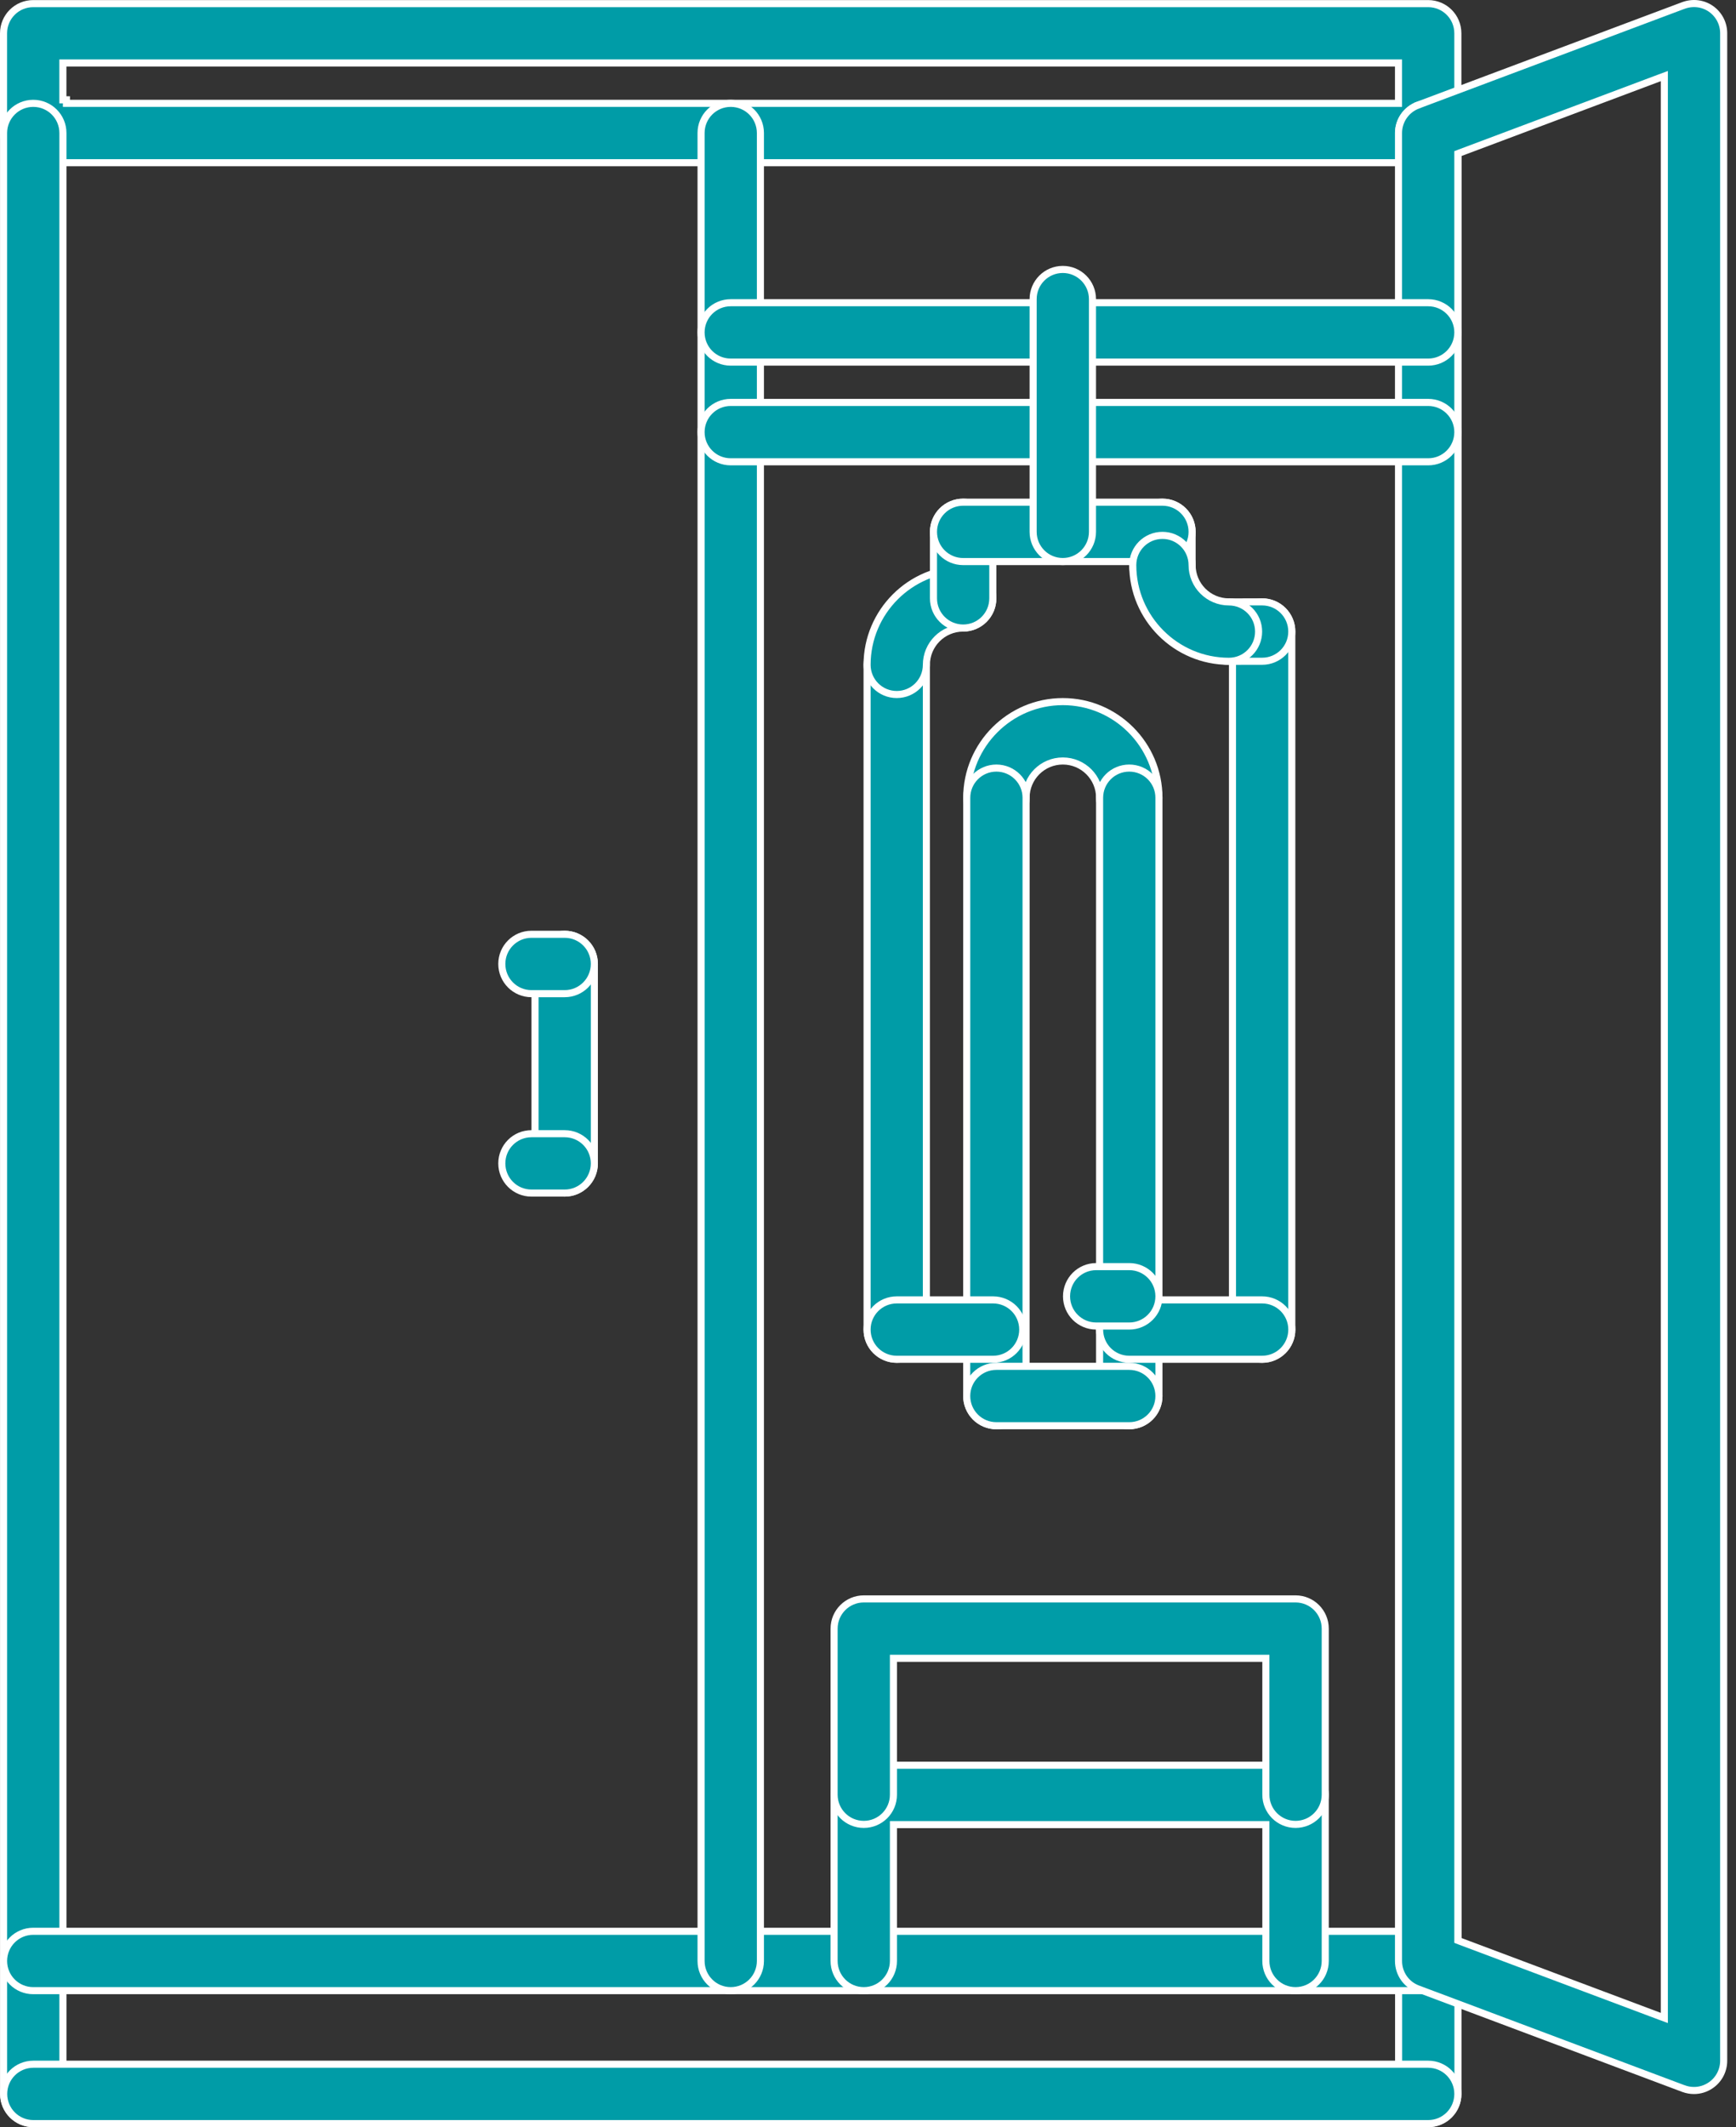
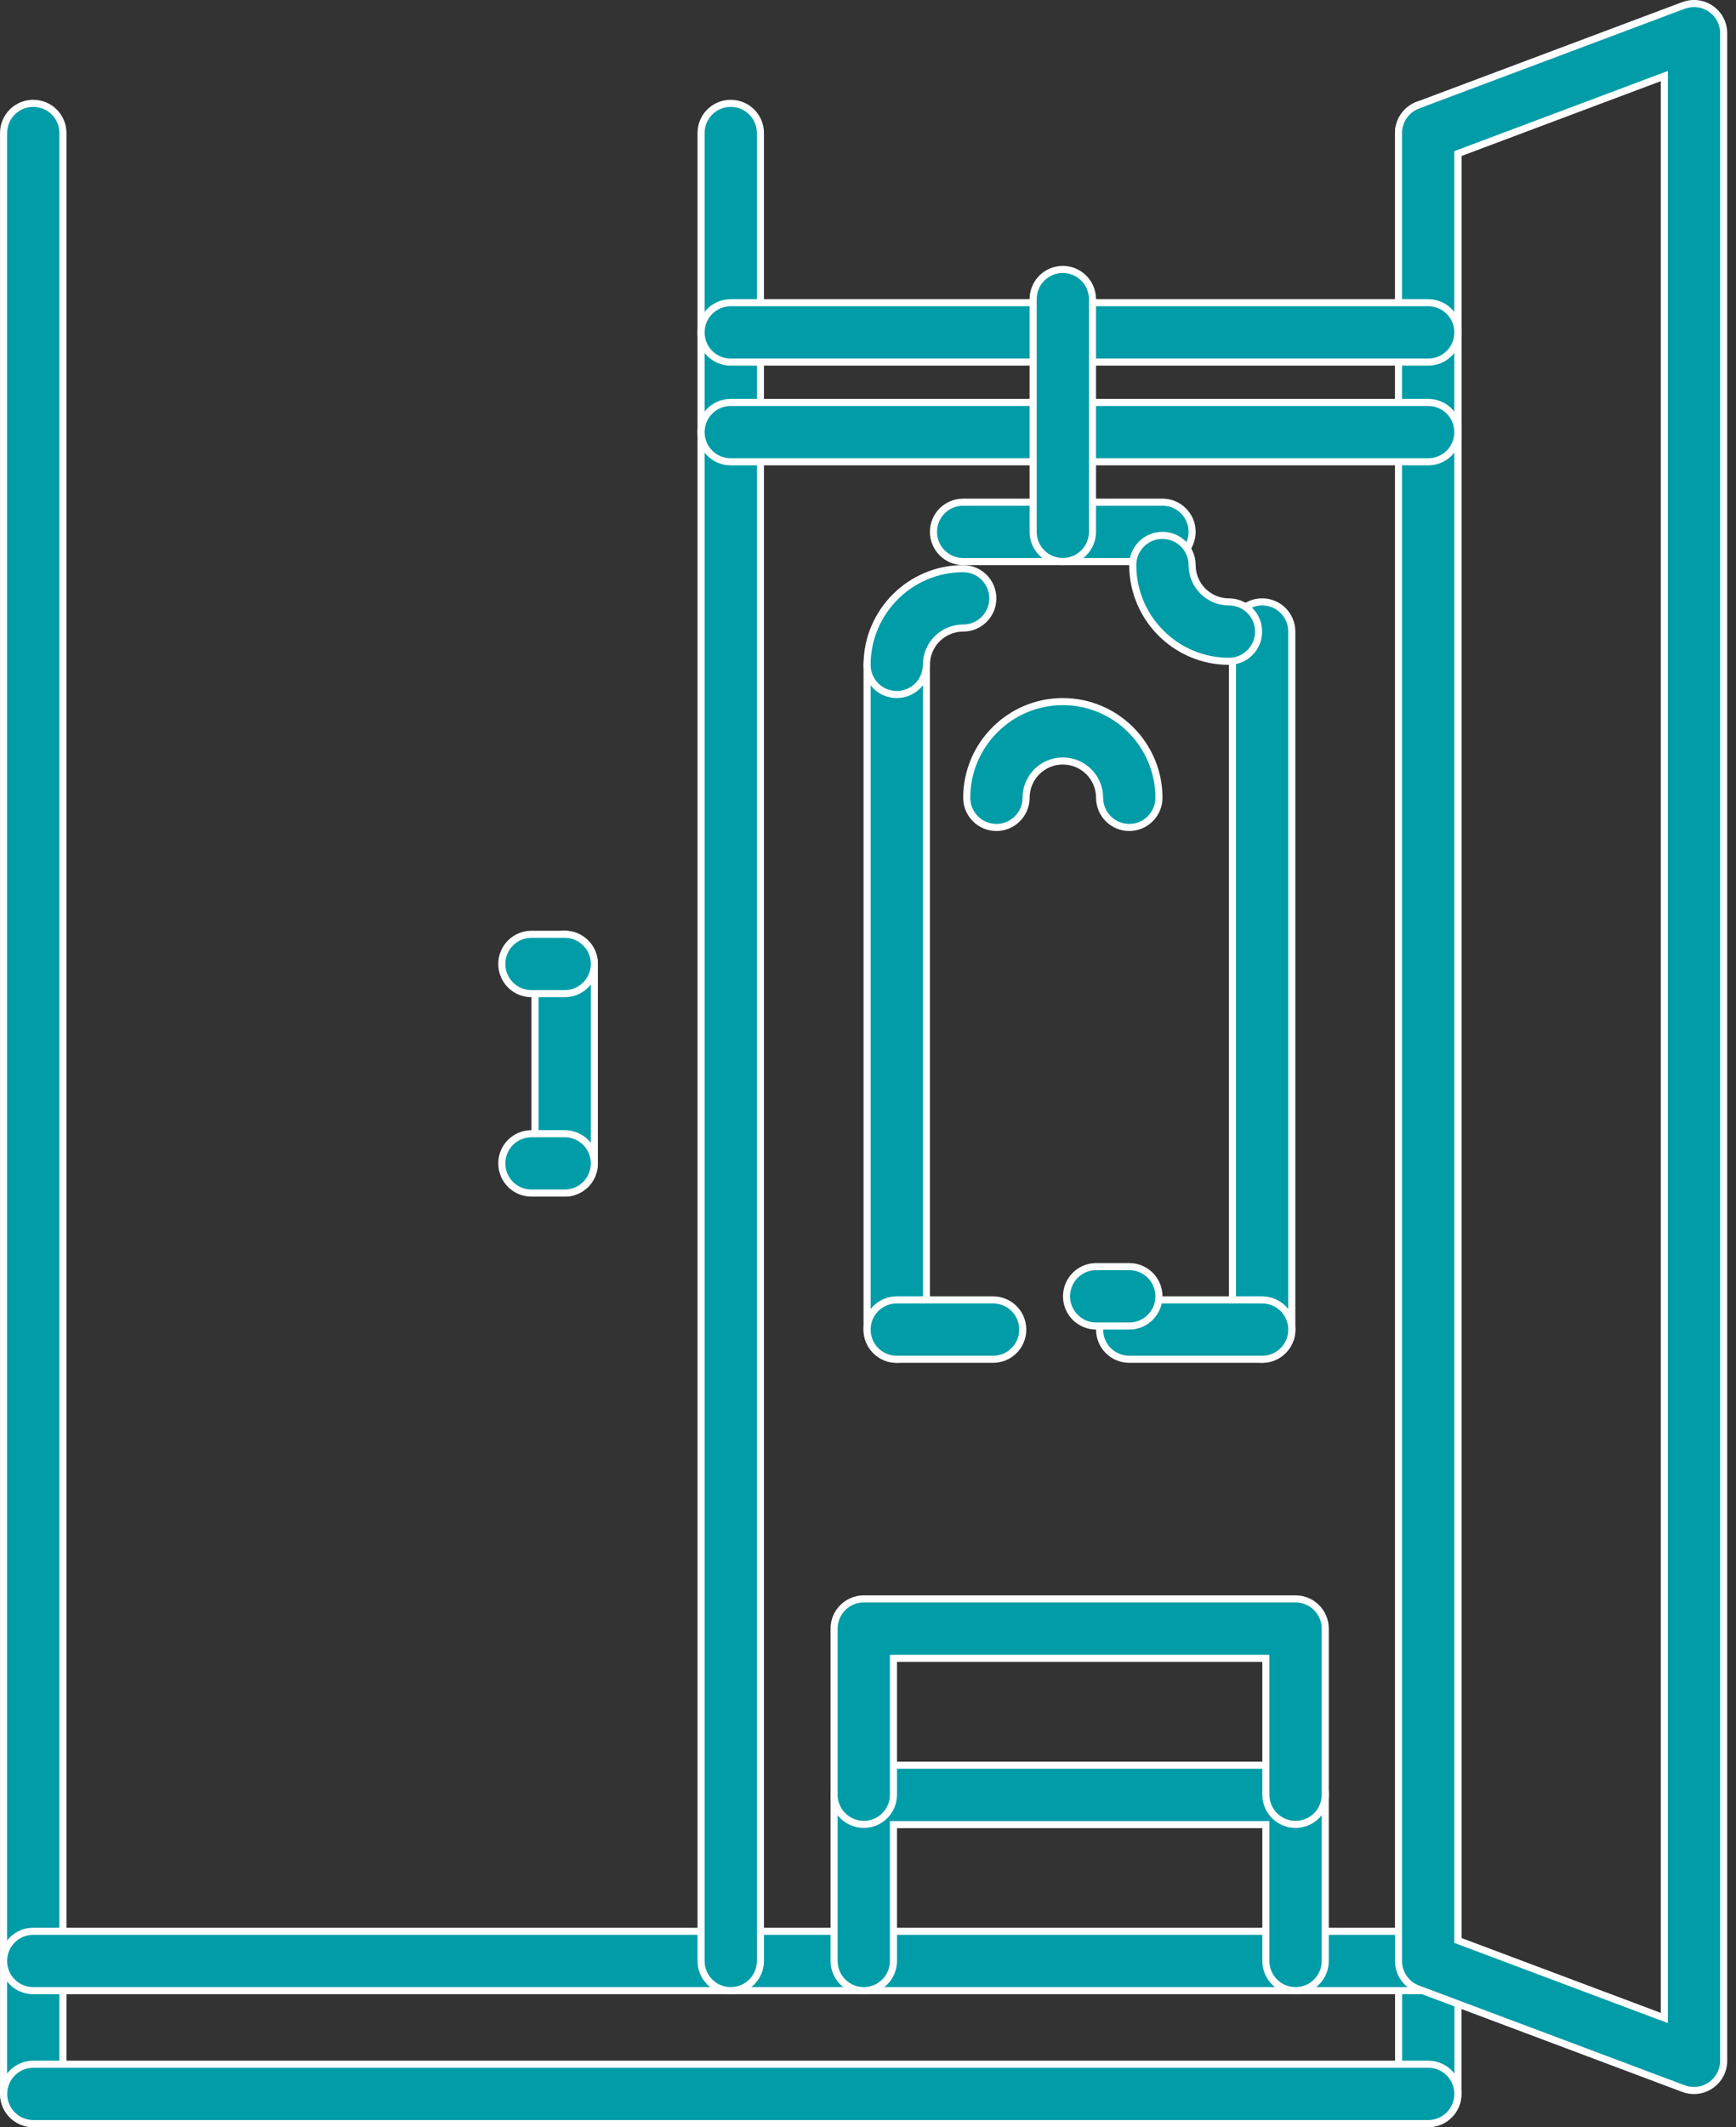
<svg xmlns="http://www.w3.org/2000/svg" width="49" height="60" viewBox="0 0 49 60" fill="none">
  <rect x="0" y="0" width="49" height="60" fill="#333333" stroke="none" />
-   <path d="M39.374 2.915H39.474V2.815V1.877V1.777H39.374H1.875H1.775V1.877V2.815H1.875V2.915H39.374ZM40.311 4.59H0.937C0.474 4.59 0.1 4.216 0.1 3.753V0.939C0.1 0.476 0.474 0.102 0.937 0.102H40.311C40.775 0.102 41.149 0.476 41.149 0.939V3.753C41.149 4.216 40.775 4.59 40.311 4.59Z" fill="#009CA7" stroke="white" stroke-width="0.2" />
  <path d="M40.314 59.9C39.851 59.9 39.477 59.526 39.477 59.062V3.752C39.477 3.289 39.851 2.915 40.314 2.915C40.778 2.915 41.152 3.289 41.152 3.752V59.062C41.152 59.526 40.778 59.9 40.314 59.9ZM0.938 59.9C0.475 59.9 0.101 59.526 0.101 59.062V3.752C0.101 3.289 0.475 2.915 0.938 2.915C1.402 2.915 1.776 3.289 1.776 3.752V59.062C1.776 59.526 1.402 59.9 0.938 59.9Z" fill="#009CA7" stroke="white" stroke-width="0.2" />
  <path d="M40.312 59.9H0.941C0.478 59.9 0.104 59.526 0.104 59.063C0.104 58.599 0.478 58.225 0.941 58.225H40.312C40.775 58.225 41.149 58.599 41.149 59.063C41.149 59.526 40.775 59.9 40.312 59.9ZM40.314 56.15H0.938C0.475 56.15 0.101 55.776 0.101 55.313C0.101 54.849 0.475 54.475 0.938 54.475H40.314C40.778 54.475 41.152 54.849 41.152 55.313C41.152 55.776 40.778 56.15 40.314 56.15Z" fill="#009CA7" stroke="white" stroke-width="0.2" />
  <path d="M20.625 56.15C20.162 56.15 19.788 55.776 19.788 55.313V3.752C19.788 3.289 20.162 2.915 20.625 2.915C21.089 2.915 21.463 3.289 21.463 3.752V55.313C21.463 55.776 21.089 56.15 20.625 56.15ZM15.939 33.653C15.476 33.653 15.101 33.278 15.101 32.815V27.19C15.101 26.727 15.476 26.353 15.939 26.353C16.402 26.353 16.776 26.727 16.776 27.19V32.815C16.776 33.278 16.402 33.653 15.939 33.653Z" fill="#009CA7" stroke="white" stroke-width="0.2" />
  <path d="M40.017 56.098L40.017 56.098C39.69 55.976 39.474 55.663 39.474 55.313V3.752C39.474 3.403 39.691 3.091 40.017 2.968C40.017 2.968 40.017 2.968 40.017 2.967L47.519 0.153C47.519 0.153 47.52 0.153 47.52 0.153C47.779 0.058 48.066 0.092 48.291 0.248C48.518 0.406 48.652 0.662 48.652 0.936V58.128C48.652 58.402 48.518 58.66 48.291 58.816L48.291 58.816C48.149 58.915 47.983 58.966 47.815 58.966C47.716 58.966 47.616 58.949 47.52 58.913C47.519 58.913 47.519 58.913 47.519 58.913L40.017 56.098ZM41.149 54.664V54.733L41.214 54.758L46.842 56.87L46.977 56.92V56.776V2.29V2.146L46.842 2.196L41.214 4.308L41.149 4.333V4.402V54.664ZM15.939 28.028H15.001C14.538 28.028 14.164 27.653 14.164 27.19C14.164 26.727 14.538 26.353 15.001 26.353H15.939C16.402 26.353 16.776 26.727 16.776 27.19C16.776 27.653 16.402 28.028 15.939 28.028ZM15.939 33.653H15.001C14.538 33.653 14.164 33.278 14.164 32.815C14.164 32.352 14.538 31.978 15.001 31.978H15.939C16.402 31.978 16.776 32.352 16.776 32.815C16.776 33.278 16.402 33.653 15.939 33.653Z" fill="#009CA7" stroke="white" stroke-width="0.2" />
  <path d="M40.312 10.214H20.625C20.162 10.214 19.788 9.84 19.788 9.376C19.788 8.913 20.162 8.539 20.625 8.539H40.312C40.775 8.539 41.149 8.913 41.149 9.376C41.149 9.84 40.775 10.214 40.312 10.214ZM40.312 13.026H20.625C20.162 13.026 19.788 12.652 19.788 12.189C19.788 11.726 20.162 11.351 20.625 11.351H40.312C40.775 11.351 41.149 11.726 41.149 12.189C41.149 12.652 40.775 13.026 40.312 13.026ZM35.625 38.341C35.162 38.341 34.788 37.967 34.788 37.504V17.815C34.788 17.352 35.162 16.977 35.625 16.977C36.088 16.977 36.462 17.352 36.462 17.815V37.504C36.462 37.967 36.088 38.341 35.625 38.341ZM25.311 38.341C24.848 38.341 24.474 37.967 24.474 37.504V18.753C24.474 18.29 24.848 17.916 25.311 17.916C25.774 17.916 26.148 18.29 26.148 18.753V37.504C26.148 37.967 25.774 38.341 25.311 38.341ZM31.874 23.34C31.411 23.34 31.037 22.965 31.037 22.502C31.037 21.929 30.572 21.465 29.999 21.465C29.427 21.465 28.962 21.929 28.962 22.502C28.962 22.965 28.587 23.34 28.124 23.34C27.661 23.34 27.287 22.965 27.287 22.502C27.287 21.007 28.504 19.79 29.999 19.79C31.495 19.79 32.712 21.007 32.712 22.502C32.712 22.965 32.337 23.34 31.874 23.34Z" fill="#009CA7" stroke="white" stroke-width="0.2" />
-   <path d="M27.287 22.502V22.502C27.287 22.039 27.662 21.665 28.124 21.665C28.587 21.665 28.962 22.04 28.962 22.502C28.962 22.502 28.962 22.502 28.962 22.502L28.961 39.377C28.961 39.84 28.586 40.215 28.123 40.215C27.66 40.215 27.286 39.84 27.286 39.377L27.287 22.502ZM31.874 40.215C31.411 40.215 31.037 39.841 31.037 39.377V22.502C31.037 22.039 31.411 21.665 31.874 21.665C32.337 21.665 32.712 22.039 32.712 22.502V39.377C32.712 39.841 32.337 40.215 31.874 40.215Z" fill="#009CA7" stroke="white" stroke-width="0.2" />
-   <path d="M31.874 40.215H28.123C27.66 40.215 27.286 39.841 27.286 39.377C27.286 38.914 27.66 38.54 28.123 38.54H31.874C32.337 38.54 32.712 38.914 32.712 39.377C32.712 39.841 32.337 40.215 31.874 40.215Z" fill="#009CA7" stroke="white" stroke-width="0.2" />
  <path d="M35.625 38.341H31.874C31.411 38.341 31.037 37.967 31.037 37.503C31.037 37.04 31.411 36.666 31.874 36.666H35.625C36.088 36.666 36.463 37.04 36.463 37.503C36.463 37.967 36.088 38.341 35.625 38.341ZM28.031 38.341H25.311C24.848 38.341 24.474 37.967 24.474 37.503C24.474 37.04 24.848 36.666 25.311 36.666H28.031C28.494 36.666 28.868 37.04 28.868 37.503C28.868 37.967 28.494 38.341 28.031 38.341ZM25.311 19.59C24.848 19.59 24.474 19.216 24.474 18.753C24.474 17.258 25.691 16.04 27.186 16.04C27.649 16.04 28.023 16.415 28.023 16.878C28.023 17.341 27.649 17.715 27.186 17.715C26.613 17.715 26.148 18.18 26.148 18.753C26.148 19.216 25.774 19.59 25.311 19.59Z" fill="#009CA7" stroke="white" stroke-width="0.2" />
-   <path d="M27.186 17.715C26.723 17.715 26.348 17.341 26.348 16.878V15.002C26.348 14.539 26.723 14.165 27.186 14.165C27.649 14.165 28.023 14.539 28.023 15.002V16.878C28.023 17.341 27.649 17.715 27.186 17.715ZM32.811 16.776C32.347 16.776 31.973 16.402 31.973 15.939V15.002C31.973 14.539 32.347 14.165 32.811 14.165C33.274 14.165 33.648 14.539 33.648 15.002V15.939C33.648 16.402 33.274 16.776 32.811 16.776ZM34.687 18.653C34.225 18.653 33.851 18.279 33.85 17.816C33.849 17.353 34.223 16.979 34.687 16.978L35.624 16.977H35.624H35.625C36.087 16.977 36.462 17.351 36.462 17.814C36.463 18.277 36.089 18.651 35.626 18.652L34.687 18.653Z" fill="#009CA7" stroke="white" stroke-width="0.2" />
  <path d="M32.811 15.84H27.186C26.723 15.84 26.348 15.465 26.348 15.002C26.348 14.539 26.723 14.165 27.186 14.165H32.811C33.274 14.165 33.648 14.539 33.648 15.002C33.648 15.465 33.274 15.84 32.811 15.84Z" fill="#009CA7" stroke="white" stroke-width="0.2" />
  <path d="M35.73 51.566V51.466H35.63H25.318H25.218V51.566V55.313C25.218 55.776 24.844 56.15 24.381 56.15C23.918 56.15 23.543 55.776 23.543 55.313V50.628C23.543 50.165 23.918 49.791 24.381 49.791H36.568C37.031 49.791 37.406 50.165 37.406 50.628V55.313C37.406 55.776 37.031 56.15 36.568 56.15C36.105 56.15 35.73 55.776 35.73 55.313V51.566ZM34.687 18.653C33.191 18.653 31.973 17.435 31.973 15.939C31.973 15.476 32.347 15.101 32.811 15.101C33.274 15.101 33.648 15.476 33.648 15.939C33.648 16.512 34.114 16.978 34.687 16.978C35.151 16.978 35.525 17.352 35.525 17.816C35.525 18.279 35.151 18.653 34.687 18.653ZM31.874 37.403H30.941C30.478 37.403 30.104 37.028 30.104 36.565C30.104 36.102 30.478 35.727 30.941 35.727H31.874C32.337 35.727 32.712 36.102 32.712 36.565C32.712 37.028 32.337 37.403 31.874 37.403ZM29.998 15.839C29.535 15.839 29.161 15.464 29.161 15.001V8.438C29.161 7.975 29.535 7.6 29.998 7.6C30.461 7.6 30.836 7.975 30.836 8.438V15.001C30.836 15.464 30.461 15.839 29.998 15.839Z" fill="#009CA7" stroke="white" stroke-width="0.2" />
  <path d="M35.73 46.875V46.775H35.63H25.318H25.218V46.875V50.623C25.218 51.086 24.844 51.46 24.381 51.46C23.918 51.46 23.543 51.086 23.543 50.623V45.938C23.543 45.475 23.918 45.1 24.381 45.1H36.568C37.031 45.1 37.406 45.475 37.406 45.938V50.623C37.406 51.086 37.031 51.46 36.568 51.46C36.105 51.46 35.73 51.086 35.73 50.623V46.875Z" fill="#009CA7" stroke="white" stroke-width="0.2" />
</svg>